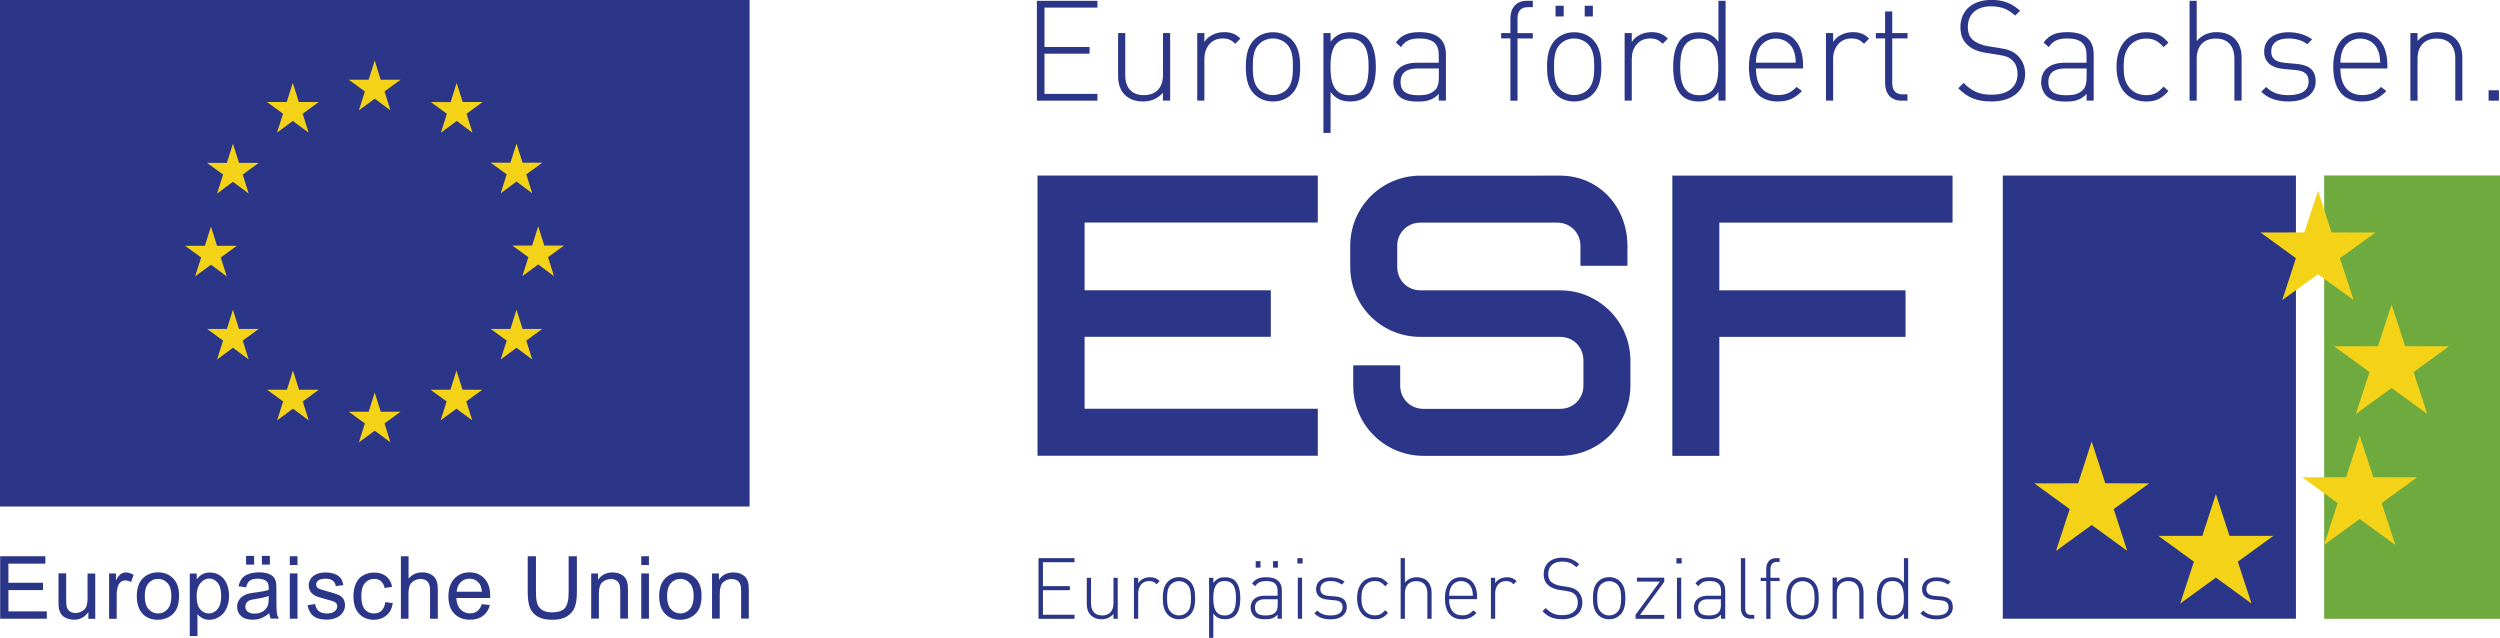
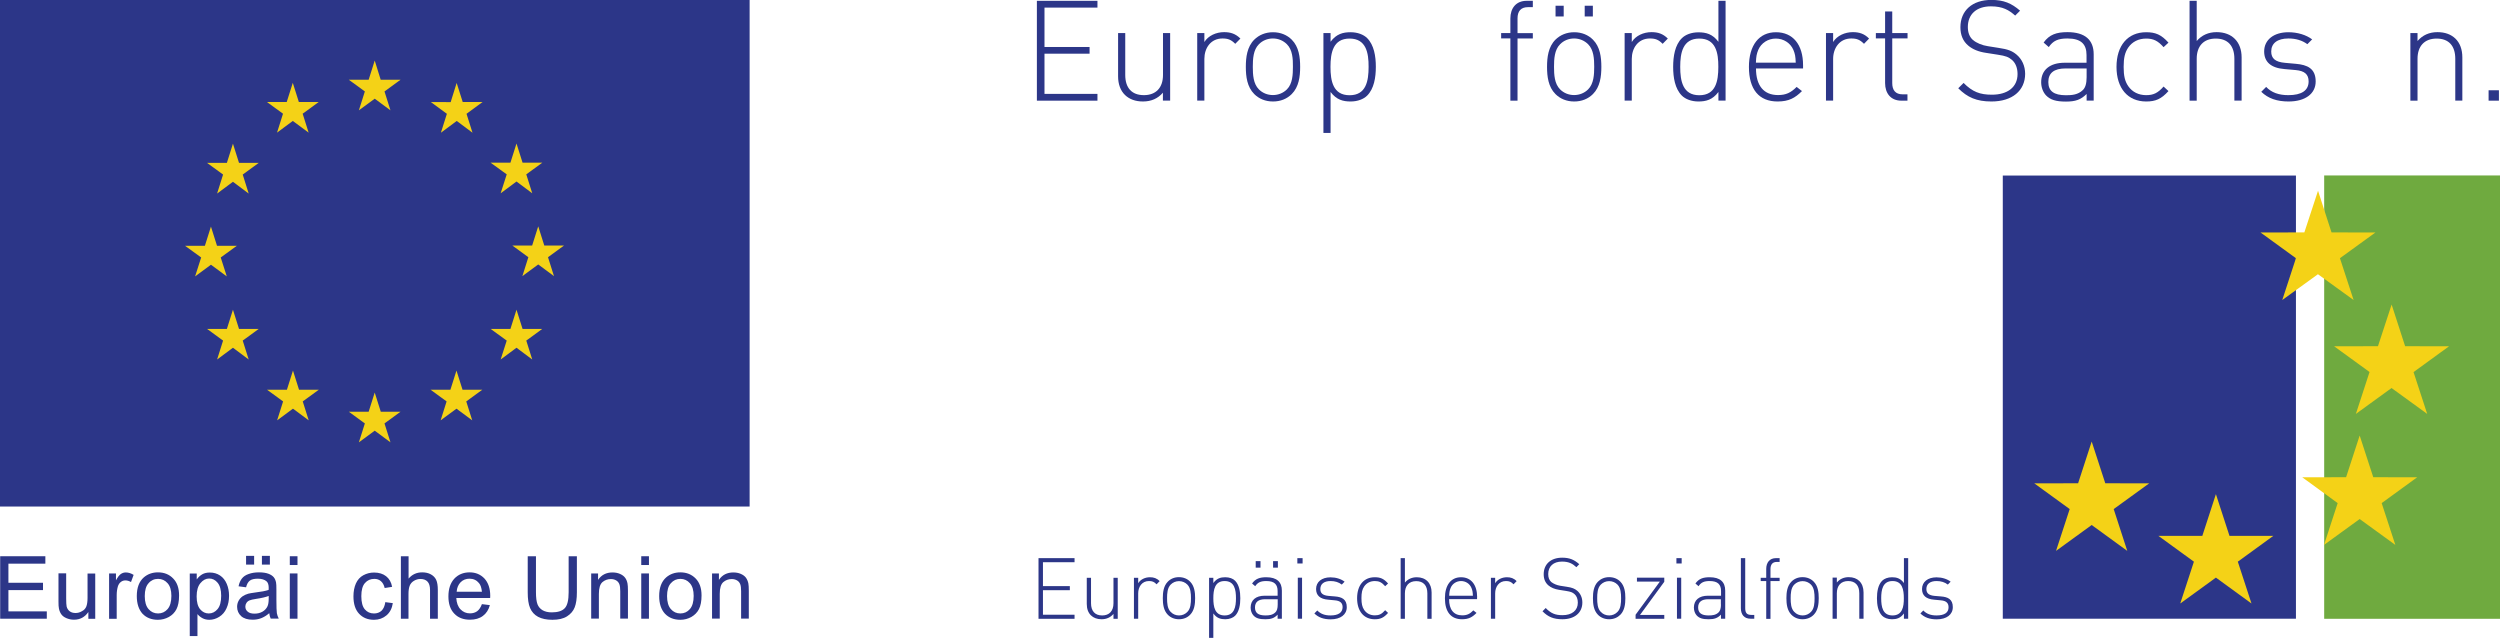
<svg xmlns="http://www.w3.org/2000/svg" version="1.1" baseProfile="tiny" id="Ebene_1" x="0px" y="0px" viewBox="0 0 276.14 70.46" overflow="visible" xml:space="preserve">
  <g>
    <rect fill="#2C3688" width="82.8" height="55.95" />
    <polyline fill="#F4D217" points="39.64,12.19 41.39,10.9 43.13,12.19 42.47,10.1 44.24,8.81 42.05,8.81 41.39,6.69 40.72,8.81    38.53,8.81 40.3,10.1 39.64,12.19  " />
    <polyline fill="#F4D217" points="30.6,14.65 32.34,13.36 34.09,14.65 33.43,12.56 35.2,11.27 33.01,11.27 32.34,9.15 31.67,11.27    29.49,11.27 31.26,12.56 30.6,14.65  " />
    <polyline fill="#F4D217" points="25.73,15.87 25.06,17.99 22.87,17.99 24.64,19.28 23.98,21.38 25.73,20.08 27.47,21.38    26.81,19.28 28.58,17.99 26.4,17.99 25.73,15.87  " />
    <polyline fill="#F4D217" points="23.3,29.24 25.05,30.53 24.38,28.44 26.16,27.15 23.97,27.15 23.3,25.03 22.63,27.15 20.44,27.15    22.22,28.44 21.55,30.53 23.3,29.24  " />
    <polyline fill="#F4D217" points="26.4,36.33 25.73,34.21 25.06,36.33 22.87,36.33 24.64,37.62 23.98,39.71 25.73,38.41    27.47,39.71 26.81,37.62 28.58,36.33 26.4,36.33  " />
    <polyline fill="#F4D217" points="33.03,43.05 32.36,40.93 31.69,43.05 29.5,43.05 31.27,44.34 30.61,46.43 32.36,45.14 34.1,46.43    33.44,44.34 35.21,43.05 33.03,43.05  " />
    <polyline fill="#F4D217" points="42.06,45.48 41.39,43.36 40.72,45.48 38.53,45.48 40.3,46.77 39.64,48.86 41.39,47.57    43.13,48.86 42.47,46.77 44.24,45.48 42.06,45.48  " />
    <polyline fill="#F4D217" points="51.09,43.05 50.42,40.93 49.75,43.05 47.56,43.05 49.33,44.34 48.67,46.43 50.42,45.14    52.16,46.43 51.5,44.34 53.27,43.05 51.09,43.05  " />
    <polyline fill="#F4D217" points="57.72,36.33 57.05,34.21 56.38,36.33 54.19,36.33 55.97,37.62 55.3,39.71 57.05,38.41    58.79,39.71 58.13,37.62 59.9,36.33 57.72,36.33  " />
    <polyline fill="#F4D217" points="62.3,27.12 60.12,27.12 59.45,25 58.78,27.12 56.59,27.12 58.36,28.41 57.7,30.5 59.45,29.21    61.19,30.5 60.53,28.41 62.3,27.12  " />
    <polyline fill="#F4D217" points="55.3,21.35 57.05,20.05 58.79,21.35 58.13,19.26 59.9,17.97 57.72,17.97 57.05,15.85 56.38,17.97    54.19,17.97 55.97,19.26 55.3,21.35  " />
    <polyline fill="#F4D217" points="50.44,9.16 49.78,11.28 47.59,11.27 49.36,12.57 48.7,14.66 50.45,13.36 52.19,14.66 51.53,12.57    53.3,11.27 51.11,11.27 50.44,9.16  " />
    <rect x="256.72" y="19.38" fill="#6FAA3F" width="19.42" height="48.97" />
    <rect x="221.22" y="19.39" fill="#2C3688" width="32.38" height="48.95" />
    <polyline fill="#F4D217" points="257.53,25.67 256.04,21.07 254.53,25.67 249.69,25.68 253.6,28.52 252.09,33.14 256.03,30.29    259.97,33.14 258.46,28.52 262.38,25.68 257.53,25.67  " />
    <polyline fill="#F4D217" points="265.66,38.24 264.17,33.64 262.66,38.24 257.82,38.25 261.73,41.09 260.22,45.72 264.16,42.86    268.1,45.72 266.59,41.1 270.51,38.25 265.66,38.24  " />
    <polyline fill="#F4D217" points="262.14,52.71 260.64,48.11 259.14,52.71 254.3,52.72 258.21,55.57 256.7,60.19 260.64,57.33    264.58,60.19 263.07,55.57 266.99,52.72 262.14,52.71  " />
    <polyline fill="#F4D217" points="246.26,59.19 244.76,54.58 243.26,59.19 238.41,59.19 242.33,62.04 240.82,66.66 244.76,63.8    248.69,66.66 247.18,62.04 251.1,59.19 246.26,59.19  " />
-     <path fill="#2C3688" d="M140.38,32.06H119.8v-7.48h25.76v-5.19h-30.96v30.95h30.96v-5.19H119.8v-7.95h20.57V32.06 M172.33,37.21   c1.45,0,2.57,1.12,2.57,2.62v2.76c0,1.45-1.12,2.57-2.57,2.57h-15.1c-1.45,0-2.57-1.12-2.57-2.57v-2.24h-5.19v2.24   c0,4.3,3.46,7.76,7.76,7.76h15.1c4.3,0,7.76-3.46,7.76-7.76v-2.76c0-4.26-3.46-7.76-7.76-7.76H156.9c-1.45,0-2.57-1.12-2.57-2.62   v-2.29c0-1.45,1.12-2.57,2.57-2.57H172c1.45,0,2.57,1.12,2.57,2.57v2.2h5.19v-2.2c0-4.3-3.13-7.76-7.44-7.76H156.9   c-4.3,0-7.76,3.46-7.76,7.76v2.29c0,4.35,3.46,7.76,7.76,7.76H172.33z M189.91,50.34V37.21h20.57v-5.14h-20.57v-7.48h25.76v-5.19   h-30.95v30.95H189.91" />
    <polyline fill="#2C3688" points="114.53,11.12 114.53,0.09 121.22,0.09 121.22,0.84 115.37,0.84 115.37,5.19 120.35,5.19    120.35,5.93 115.37,5.93 115.37,10.37 121.22,10.37 121.22,11.12 114.53,11.12  " />
    <path fill="#2C3688" d="M128.45,11.12v-0.88c-0.56,0.65-1.3,0.97-2.2,0.97c-0.84,0-1.5-0.25-1.98-0.71   c-0.5-0.48-0.77-1.19-0.77-2.07V3.65h0.79v4.63c0,1.44,0.73,2.23,2.06,2.23c1.33,0,2.11-0.82,2.11-2.23V3.65h0.79v7.46H128.45" />
    <path fill="#2C3688" d="M136.44,4.84c-0.45-0.45-0.79-0.59-1.41-0.59c-1.29,0-2,1.05-2,2.26v4.6h-0.79V3.65h0.79v0.99   c0.43-0.7,1.3-1.09,2.18-1.09c0.71,0,1.27,0.18,1.8,0.71L136.44,4.84" />
    <path fill="#2C3688" d="M142.15,4.89c-0.4-0.4-0.94-0.64-1.55-0.64c-0.6,0-1.15,0.23-1.55,0.64c-0.62,0.62-0.67,1.62-0.67,2.49   c0,0.87,0.05,1.87,0.67,2.49c0.4,0.4,0.94,0.63,1.55,0.63c0.6,0,1.15-0.23,1.55-0.63c0.62-0.62,0.66-1.63,0.66-2.49   C142.82,6.52,142.77,5.51,142.15,4.89 M142.68,10.39c-0.53,0.53-1.24,0.82-2.07,0.82c-0.84,0-1.55-0.3-2.07-0.82   c-0.79-0.79-0.93-1.93-0.93-3c0-1.07,0.14-2.22,0.93-3.01c0.53-0.52,1.24-0.82,2.07-0.82c0.83,0,1.55,0.3,2.07,0.82   c0.79,0.79,0.93,1.94,0.93,3.01C143.61,8.45,143.47,9.6,142.68,10.39" />
    <path fill="#2C3688" d="M149.07,4.26c-1.83,0-2.11,1.58-2.11,3.13c0,1.55,0.28,3.13,2.11,3.13c1.83,0,2.1-1.58,2.1-3.13   C151.18,5.84,150.9,4.26,149.07,4.26 M151.01,10.56c-0.39,0.39-1.05,0.65-1.83,0.65c-0.84,0-1.56-0.19-2.21-1.05v4.52h-0.79V3.65   h0.79v0.96c0.65-0.87,1.38-1.05,2.21-1.05c0.77,0,1.44,0.26,1.83,0.65c0.76,0.76,0.96,2,0.96,3.17   C151.97,8.56,151.77,9.8,151.01,10.56" />
-     <path fill="#2C3688" d="M158.92,7.56h-2.32c-1.29,0-1.9,0.51-1.9,1.5c0,0.99,0.6,1.46,1.95,1.46c0.68,0,1.33-0.06,1.86-0.57   c0.28-0.26,0.42-0.73,0.42-1.42V7.56 M158.92,11.12v-0.74c-0.64,0.63-1.22,0.84-2.28,0.84c-1.1,0-1.72-0.19-2.2-0.68   c-0.34-0.36-0.54-0.9-0.54-1.46c0-1.36,0.97-2.15,2.6-2.15h2.42V6.08c0-1.19-0.59-1.83-2.11-1.83c-1.05,0-1.6,0.26-2.06,0.95   l-0.57-0.5c0.64-0.88,1.43-1.15,2.63-1.15c1.97,0,2.9,0.88,2.9,2.45v5.11H158.92" />
    <path fill="#2C3688" d="M167.62,4.24v6.88h-0.79V4.24h-1.02V3.65h1.02V2.04c0-1.13,0.62-1.95,1.8-1.95h0.68v0.7h-0.54   c-0.79,0-1.15,0.46-1.15,1.24v1.63h1.69v0.59H167.62" />
    <path fill="#2C3688" d="M175.04,0.63h0.9v1.19h-0.9V0.63z M171.82,0.63h0.9v1.19h-0.9V0.63z M175.42,4.89   c-0.4-0.4-0.94-0.64-1.55-0.64c-0.6,0-1.15,0.23-1.55,0.64c-0.62,0.62-0.67,1.62-0.67,2.49c0,0.87,0.05,1.87,0.67,2.49   c0.4,0.4,0.94,0.63,1.55,0.63c0.6,0,1.15-0.23,1.55-0.63c0.62-0.62,0.67-1.63,0.67-2.49C176.09,6.52,176.04,5.51,175.42,4.89z    M175.95,10.39c-0.53,0.53-1.24,0.82-2.07,0.82c-0.84,0-1.55-0.3-2.07-0.82c-0.79-0.79-0.93-1.93-0.93-3   c0-1.07,0.14-2.22,0.93-3.01c0.53-0.52,1.24-0.82,2.07-0.82c0.84,0,1.55,0.3,2.07,0.82c0.79,0.79,0.93,1.94,0.93,3.01   C176.88,8.45,176.74,9.6,175.95,10.39" />
    <path fill="#2C3688" d="M183.65,4.84c-0.45-0.45-0.79-0.59-1.41-0.59c-1.29,0-2,1.05-2,2.26v4.6h-0.79V3.65h0.79v0.99   c0.43-0.7,1.3-1.09,2.18-1.09c0.71,0,1.27,0.18,1.8,0.71L183.65,4.84" />
    <path fill="#2C3688" d="M187.7,4.26c-1.83,0-2.11,1.58-2.11,3.13c0,1.55,0.28,3.13,2.11,3.13c1.83,0,2.1-1.58,2.1-3.13   C189.81,5.84,189.53,4.26,187.7,4.26 M189.81,11.12v-0.96c-0.65,0.87-1.38,1.05-2.21,1.05c-0.77,0-1.44-0.26-1.83-0.65   c-0.76-0.76-0.96-2-0.96-3.17c0-1.18,0.2-2.42,0.96-3.17c0.39-0.39,1.05-0.65,1.83-0.65c0.84,0,1.56,0.18,2.21,1.05V0.09h0.79   v11.02H189.81" />
    <path fill="#2C3688" d="M198.09,5.51c-0.33-0.77-1.09-1.25-1.94-1.25c-0.85,0-1.61,0.48-1.94,1.25c-0.18,0.46-0.23,0.7-0.26,1.41   h4.4C198.32,6.21,198.28,5.98,198.09,5.51 M193.96,7.56c0,1.89,0.85,2.94,2.43,2.94c0.88,0,1.42-0.26,2.06-0.9l0.59,0.46   c-0.76,0.76-1.45,1.15-2.69,1.15c-2.06,0-3.17-1.33-3.17-3.82c0-2.4,1.12-3.83,2.99-3.83c1.86,0,2.99,1.36,2.99,3.64v0.36H193.96" />
    <path fill="#2C3688" d="M205.89,4.84c-0.45-0.45-0.79-0.59-1.41-0.59c-1.28,0-2,1.05-2,2.26v4.6h-0.79V3.65h0.79v0.99   c0.43-0.7,1.3-1.09,2.18-1.09c0.71,0,1.27,0.18,1.79,0.71L205.89,4.84" />
    <path fill="#2C3688" d="M210.02,11.12c-1.18,0-1.8-0.82-1.8-1.95V4.24h-1.02V3.65h1.02V1.27h0.79v2.38h1.69v0.59h-1.69v4.94   c0,0.77,0.35,1.24,1.14,1.24h0.54v0.7H210.02" />
    <path fill="#2C3688" d="M219.97,11.21c-1.64,0-2.66-0.45-3.67-1.46l0.59-0.59c0.99,0.99,1.8,1.3,3.13,1.3   c1.73,0,2.83-0.84,2.83-2.28c0-0.65-0.2-1.19-0.6-1.55c-0.4-0.34-0.69-0.45-1.59-0.59l-1.28-0.2c-0.84-0.12-1.5-0.4-1.97-0.8   c-0.59-0.49-0.87-1.18-0.87-2.03c0-1.84,1.31-3.02,3.42-3.02c1.36,0,2.23,0.37,3.17,1.19l-0.54,0.54c-0.68-0.6-1.36-1.02-2.68-1.02   c-1.6,0-2.55,0.88-2.55,2.28c0,0.63,0.19,1.11,0.57,1.44c0.39,0.33,1.02,0.59,1.64,0.68l1.19,0.19c1.04,0.15,1.5,0.34,1.97,0.73   c0.6,0.5,0.96,1.25,0.96,2.14C223.68,10.02,222.26,11.21,219.97,11.21" />
    <path fill="#2C3688" d="M230.48,7.56h-2.32c-1.29,0-1.91,0.51-1.91,1.5c0,0.99,0.6,1.46,1.95,1.46c0.68,0,1.33-0.06,1.86-0.57   c0.28-0.26,0.42-0.73,0.42-1.42V7.56 M230.48,11.12v-0.74c-0.64,0.63-1.22,0.84-2.28,0.84c-1.1,0-1.72-0.19-2.2-0.68   c-0.34-0.36-0.54-0.9-0.54-1.46c0-1.36,0.97-2.15,2.6-2.15h2.41V6.08c0-1.19-0.59-1.83-2.11-1.83c-1.05,0-1.59,0.26-2.06,0.95   l-0.57-0.5c0.63-0.88,1.42-1.15,2.63-1.15c1.97,0,2.9,0.88,2.9,2.45v5.11H230.48" />
    <path fill="#2C3688" d="M237.06,11.21c-2.03,0-3.28-1.46-3.28-3.82c0-2.37,1.25-3.83,3.28-3.83c1.02,0,1.66,0.26,2.46,1.15   l-0.54,0.5c-0.63-0.71-1.13-0.95-1.92-0.95c-0.83,0-1.53,0.34-1.98,0.99c-0.37,0.54-0.51,1.13-0.51,2.14c0,1,0.14,1.59,0.51,2.13   c0.45,0.65,1.15,0.99,1.98,0.99c0.79,0,1.29-0.23,1.92-0.95l0.54,0.5C238.72,10.95,238.08,11.21,237.06,11.21" />
    <path fill="#2C3688" d="M246.8,11.12V6.49c0-1.44-0.73-2.23-2.06-2.23c-1.33,0-2.1,0.82-2.1,2.23v4.63h-0.79V0.09h0.79v4.44   c0.56-0.65,1.3-0.98,2.2-0.98c1.7,0,2.76,1.07,2.76,2.79v4.77H246.8" />
    <path fill="#2C3688" d="M252.79,11.21c-1.3,0-2.26-0.34-3.02-1.07l0.54-0.54c0.59,0.62,1.38,0.91,2.45,0.91   c1.46,0,2.24-0.51,2.24-1.52c0-0.78-0.45-1.16-1.42-1.25l-1.24-0.11c-1.5-0.12-2.25-0.79-2.25-1.95c0-1.28,1.06-2.12,2.68-2.12   c1.02,0,1.97,0.3,2.62,0.79l-0.53,0.53c-0.57-0.42-1.27-0.63-2.09-0.63c-1.22,0-1.9,0.53-1.9,1.44c0,0.77,0.46,1.16,1.52,1.25   l1.21,0.11c1.24,0.11,2.18,0.5,2.18,1.95C255.78,10.36,254.62,11.21,252.79,11.21" />
-     <path fill="#2C3688" d="M262.64,5.51c-0.32-0.77-1.08-1.25-1.94-1.25c-0.85,0-1.61,0.48-1.93,1.25c-0.18,0.46-0.23,0.7-0.26,1.41   h4.4C262.87,6.21,262.83,5.98,262.64,5.51 M258.51,7.56c0,1.89,0.85,2.94,2.43,2.94c0.88,0,1.43-0.26,2.06-0.9l0.59,0.46   c-0.76,0.76-1.46,1.15-2.7,1.15c-2.06,0-3.17-1.33-3.17-3.82c0-2.4,1.11-3.83,2.99-3.83c1.86,0,2.99,1.36,2.99,3.64v0.36H258.51" />
    <path fill="#2C3688" d="M271.2,11.12V6.49c0-1.44-0.73-2.23-2.06-2.23c-1.33,0-2.11,0.82-2.11,2.23v4.63h-0.79V3.65h0.79v0.88   c0.56-0.65,1.3-0.98,2.2-0.98c0.84,0,1.5,0.25,1.98,0.71c0.5,0.48,0.77,1.19,0.77,2.08v4.77H271.2" />
    <rect x="274.88" y="9.97" fill="#2C3688" width="1.14" height="1.15" />
    <polyline fill="#2C3688" points="0.02,68.34 0.02,61.44 5.01,61.44 5.01,62.26 0.93,62.26 0.93,64.37 4.75,64.37 4.75,65.18    0.93,65.18 0.93,67.53 5.17,67.53 5.17,68.34 0.02,68.34  " />
    <path fill="#2C3688" d="M9.76,68.34v-0.74c-0.39,0.57-0.92,0.85-1.59,0.85c-0.3,0-0.57-0.06-0.83-0.17   c-0.26-0.11-0.44-0.25-0.57-0.43c-0.12-0.17-0.21-0.38-0.26-0.63c-0.04-0.17-0.05-0.43-0.05-0.79v-3.1h0.85v2.77   c0,0.44,0.02,0.74,0.05,0.89c0.05,0.22,0.17,0.4,0.34,0.53c0.17,0.13,0.39,0.19,0.64,0.19c0.25,0,0.49-0.06,0.71-0.2   C9.28,67.4,9.44,67.22,9.53,67c0.09-0.22,0.14-0.55,0.14-0.97v-2.68h0.85v5H9.76" />
    <path fill="#2C3688" d="M12.05,68.34v-5h0.76v0.76c0.19-0.35,0.37-0.59,0.54-0.7c0.16-0.11,0.35-0.17,0.54-0.17   c0.29,0,0.58,0.09,0.87,0.27l-0.29,0.79c-0.21-0.12-0.41-0.18-0.62-0.18c-0.18,0-0.35,0.05-0.5,0.17   c-0.15,0.11-0.25,0.27-0.32,0.46c-0.09,0.3-0.14,0.63-0.14,0.99v2.62H12.05" />
    <path fill="#2C3688" d="M15.11,65.84c0-0.93,0.26-1.61,0.77-2.06c0.43-0.37,0.95-0.56,1.57-0.56c0.69,0,1.25,0.23,1.68,0.68   c0.44,0.45,0.65,1.07,0.65,1.87c0,0.64-0.1,1.15-0.29,1.52c-0.19,0.37-0.47,0.65-0.84,0.86c-0.37,0.2-0.77,0.31-1.21,0.31   c-0.7,0-1.27-0.22-1.7-0.67C15.33,67.33,15.11,66.69,15.11,65.84 M15.99,65.84c0,0.64,0.14,1.12,0.42,1.44   c0.28,0.32,0.63,0.48,1.05,0.48c0.42,0,0.77-0.16,1.05-0.48c0.28-0.32,0.42-0.81,0.42-1.46c0-0.62-0.14-1.09-0.42-1.4   c-0.28-0.32-0.63-0.48-1.05-0.48c-0.42,0-0.78,0.16-1.05,0.48C16.13,64.72,15.99,65.2,15.99,65.84z" />
    <path fill="#2C3688" d="M20.96,70.26v-6.91h0.77v0.65c0.18-0.25,0.39-0.44,0.62-0.57c0.23-0.13,0.51-0.19,0.83-0.19   c0.43,0,0.8,0.11,1.13,0.33c0.33,0.22,0.57,0.53,0.74,0.93c0.17,0.4,0.25,0.84,0.25,1.31c0,0.51-0.09,0.97-0.28,1.38   c-0.18,0.41-0.45,0.72-0.8,0.94c-0.35,0.22-0.72,0.33-1.1,0.33c-0.28,0-0.54-0.06-0.76-0.18c-0.22-0.12-0.41-0.27-0.55-0.45v2.43   H20.96 M21.72,65.87c0,0.64,0.13,1.12,0.39,1.43c0.26,0.31,0.58,0.46,0.95,0.46c0.38,0,0.7-0.16,0.97-0.48   c0.27-0.32,0.4-0.81,0.4-1.48c0-0.64-0.13-1.11-0.39-1.43c-0.26-0.32-0.58-0.47-0.94-0.47c-0.36,0-0.68,0.17-0.96,0.51   C21.86,64.74,21.72,65.23,21.72,65.87z" />
    <path fill="#2C3688" d="M29.74,67.73c-0.31,0.27-0.62,0.45-0.91,0.56c-0.29,0.11-0.6,0.16-0.93,0.16c-0.55,0-0.97-0.13-1.27-0.4   c-0.29-0.27-0.44-0.61-0.44-1.03c0-0.25,0.06-0.47,0.17-0.67c0.11-0.2,0.26-0.36,0.44-0.49c0.18-0.12,0.38-0.21,0.61-0.28   c0.17-0.04,0.42-0.09,0.75-0.13c0.68-0.08,1.19-0.18,1.51-0.29c0-0.12,0.01-0.19,0.01-0.22c0-0.35-0.08-0.59-0.24-0.73   c-0.22-0.19-0.54-0.29-0.96-0.29c-0.4,0-0.69,0.07-0.88,0.21c-0.19,0.14-0.33,0.38-0.42,0.74l-0.83-0.11   c0.07-0.36,0.2-0.64,0.37-0.86c0.17-0.22,0.42-0.39,0.75-0.5c0.33-0.12,0.7-0.18,1.13-0.18c0.43,0,0.77,0.05,1.04,0.15   c0.27,0.1,0.46,0.23,0.59,0.38c0.13,0.15,0.21,0.35,0.26,0.58c0.03,0.14,0.04,0.41,0.04,0.78v1.13c0,0.79,0.02,1.29,0.05,1.49   c0.04,0.21,0.11,0.41,0.21,0.6h-0.89C29.82,68.17,29.77,67.96,29.74,67.73 M29.67,65.83c-0.31,0.12-0.77,0.23-1.38,0.32   c-0.35,0.05-0.59,0.11-0.74,0.17c-0.14,0.06-0.26,0.16-0.33,0.28c-0.08,0.12-0.12,0.25-0.12,0.4c0,0.23,0.08,0.41,0.26,0.56   c0.17,0.15,0.42,0.22,0.75,0.22c0.33,0,0.62-0.07,0.87-0.21c0.25-0.14,0.44-0.34,0.56-0.59c0.09-0.19,0.14-0.47,0.14-0.85V65.83z    M27.18,61.4h0.89v0.96h-0.89V61.4z M28.93,61.4h0.88v0.96h-0.88V61.4z" />
    <path fill="#2C3688" d="M32.01,61.44h0.85v0.97h-0.85V61.44z M32.01,63.34h0.85v5h-0.85V63.34z" />
-     <path fill="#2C3688" d="M33.97,66.85l0.84-0.13c0.05,0.34,0.18,0.59,0.39,0.77c0.21,0.18,0.52,0.27,0.9,0.27   c0.39,0,0.68-0.08,0.87-0.24c0.19-0.16,0.28-0.34,0.28-0.56c0-0.19-0.08-0.34-0.25-0.45c-0.12-0.08-0.4-0.17-0.87-0.29   c-0.62-0.16-1.05-0.29-1.29-0.41c-0.24-0.11-0.42-0.27-0.55-0.47c-0.12-0.2-0.19-0.43-0.19-0.67c0-0.22,0.05-0.43,0.15-0.62   c0.1-0.19,0.24-0.35,0.42-0.47c0.13-0.1,0.31-0.18,0.54-0.25c0.23-0.07,0.47-0.1,0.73-0.1c0.39,0,0.74,0.06,1.03,0.17   c0.3,0.11,0.52,0.27,0.66,0.46c0.14,0.19,0.24,0.45,0.29,0.77l-0.83,0.11c-0.04-0.26-0.15-0.46-0.33-0.6   c-0.18-0.14-0.44-0.22-0.76-0.22c-0.39,0-0.67,0.06-0.83,0.19c-0.17,0.13-0.25,0.28-0.25,0.45c0,0.11,0.03,0.21,0.1,0.3   c0.07,0.09,0.18,0.17,0.33,0.22c0.09,0.03,0.33,0.1,0.75,0.22c0.6,0.16,1.02,0.29,1.25,0.39c0.24,0.1,0.42,0.25,0.56,0.44   c0.13,0.2,0.2,0.44,0.2,0.72c0,0.28-0.08,0.55-0.25,0.8c-0.16,0.25-0.4,0.44-0.71,0.58c-0.31,0.14-0.66,0.21-1.06,0.21   c-0.65,0-1.14-0.13-1.48-0.4C34.28,67.78,34.07,67.38,33.97,66.85" />
    <path fill="#2C3688" d="M42.56,66.51l0.83,0.11c-0.09,0.58-0.32,1.03-0.7,1.35c-0.38,0.32-0.84,0.49-1.38,0.49   c-0.68,0-1.23-0.22-1.65-0.67c-0.42-0.45-0.62-1.09-0.62-1.92c0-0.54,0.09-1.01,0.27-1.42c0.18-0.4,0.45-0.71,0.82-0.91   c0.37-0.2,0.76-0.3,1.19-0.3c0.54,0,0.99,0.14,1.33,0.41c0.35,0.28,0.57,0.66,0.66,1.17l-0.82,0.13c-0.08-0.34-0.22-0.59-0.42-0.76   c-0.2-0.17-0.44-0.25-0.72-0.25c-0.43,0-0.77,0.15-1.04,0.46c-0.27,0.3-0.4,0.79-0.4,1.45c0,0.67,0.13,1.16,0.39,1.46   c0.26,0.3,0.59,0.45,1.01,0.45c0.33,0,0.61-0.1,0.83-0.3C42.36,67.25,42.5,66.93,42.56,66.51" />
    <path fill="#2C3688" d="M44.28,68.34v-6.9h0.85v2.47c0.39-0.46,0.89-0.69,1.5-0.69c0.37,0,0.69,0.07,0.96,0.22   c0.27,0.15,0.47,0.35,0.59,0.61c0.12,0.26,0.18,0.63,0.18,1.12v3.17H47.5v-3.17c0-0.42-0.09-0.73-0.28-0.93   c-0.18-0.19-0.44-0.29-0.78-0.29c-0.25,0-0.49,0.07-0.71,0.2c-0.22,0.13-0.38,0.31-0.47,0.53c-0.09,0.22-0.14,0.53-0.14,0.92v2.74   H44.28" />
    <path fill="#2C3688" d="M53.23,66.73l0.88,0.11c-0.14,0.51-0.39,0.91-0.77,1.19c-0.37,0.28-0.85,0.42-1.43,0.42   c-0.73,0-1.31-0.22-1.74-0.68c-0.43-0.45-0.64-1.08-0.64-1.89c0-0.84,0.22-1.49,0.65-1.96c0.43-0.46,1-0.7,1.69-0.7   c0.67,0,1.21,0.23,1.64,0.68c0.42,0.46,0.64,1.1,0.64,1.92c0,0.05,0,0.12-0.01,0.23H50.4c0.03,0.55,0.19,0.97,0.47,1.26   c0.28,0.29,0.63,0.44,1.04,0.44c0.31,0,0.58-0.08,0.8-0.24C52.92,67.35,53.1,67.09,53.23,66.73 M50.44,65.36h2.79   c-0.04-0.42-0.14-0.74-0.32-0.95c-0.27-0.33-0.62-0.49-1.05-0.49c-0.39,0-0.72,0.13-0.98,0.39C50.62,64.58,50.47,64.93,50.44,65.36   z" />
    <path fill="#2C3688" d="M62.81,61.44h0.91v3.99c0,0.69-0.08,1.24-0.24,1.65c-0.16,0.41-0.44,0.74-0.85,1   c-0.41,0.26-0.95,0.38-1.61,0.38c-0.65,0-1.18-0.11-1.59-0.33c-0.41-0.22-0.7-0.55-0.88-0.97c-0.18-0.42-0.26-1-0.26-1.73v-3.99   h0.91v3.98c0,0.6,0.06,1.04,0.17,1.33c0.11,0.28,0.3,0.5,0.57,0.66c0.27,0.15,0.6,0.23,1,0.23c0.67,0,1.15-0.15,1.44-0.46   c0.29-0.3,0.43-0.89,0.43-1.76V61.44" />
    <path fill="#2C3688" d="M65.3,68.34v-5h0.76v0.71c0.37-0.55,0.9-0.82,1.59-0.82c0.3,0,0.58,0.05,0.83,0.16   c0.25,0.11,0.44,0.25,0.57,0.43c0.13,0.17,0.21,0.38,0.26,0.62c0.03,0.16,0.05,0.43,0.05,0.82v3.07h-0.85V65.3   c0-0.35-0.03-0.6-0.1-0.78c-0.07-0.17-0.18-0.31-0.35-0.41c-0.17-0.1-0.36-0.15-0.59-0.15c-0.36,0-0.67,0.12-0.93,0.34   c-0.26,0.23-0.39,0.66-0.39,1.3v2.73H65.3" />
    <path fill="#2C3688" d="M70.83,61.44h0.85v0.97h-0.85V61.44z M70.83,63.34h0.85v5h-0.85V63.34z" />
    <path fill="#2C3688" d="M72.81,65.84c0-0.93,0.26-1.61,0.77-2.06c0.43-0.37,0.95-0.56,1.57-0.56c0.69,0,1.25,0.23,1.69,0.68   c0.44,0.45,0.65,1.07,0.65,1.87c0,0.64-0.1,1.15-0.29,1.52c-0.19,0.37-0.48,0.65-0.84,0.86c-0.37,0.2-0.77,0.31-1.21,0.31   c-0.7,0-1.27-0.22-1.7-0.67C73.03,67.33,72.81,66.69,72.81,65.84 M73.68,65.84c0,0.64,0.14,1.12,0.42,1.44   c0.28,0.32,0.63,0.48,1.05,0.48c0.42,0,0.77-0.16,1.05-0.48c0.28-0.32,0.42-0.81,0.42-1.46c0-0.62-0.14-1.09-0.42-1.4   c-0.28-0.32-0.63-0.48-1.05-0.48c-0.42,0-0.77,0.16-1.05,0.48C73.82,64.72,73.68,65.2,73.68,65.84z" />
    <path fill="#2C3688" d="M78.65,68.34v-5h0.76v0.71c0.37-0.55,0.9-0.82,1.59-0.82c0.3,0,0.58,0.05,0.83,0.16   c0.25,0.11,0.44,0.25,0.57,0.43c0.12,0.17,0.21,0.38,0.26,0.62c0.03,0.16,0.05,0.43,0.05,0.82v3.07h-0.85V65.3   c0-0.35-0.03-0.6-0.1-0.78c-0.07-0.17-0.18-0.31-0.35-0.41c-0.17-0.1-0.37-0.15-0.59-0.15c-0.36,0-0.67,0.12-0.93,0.34   c-0.26,0.23-0.39,0.66-0.39,1.3v2.73H78.65" />
  </g>
  <g>
    <path fill="none" d="M187.58,67.1c0,0.6,0.36,0.88,1.16,0.88c0.4,0,0.79-0.04,1.11-0.35c0.16-0.16,0.25-0.44,0.25-0.86v-0.59h-1.38   C187.95,66.18,187.58,66.49,187.58,67.1z" />
    <path fill="none" d="M178.66,67.59c0.37-0.38,0.4-0.99,0.4-1.51c0-0.52-0.03-1.14-0.4-1.51c-0.24-0.24-0.56-0.38-0.92-0.38   c-0.36,0-0.68,0.14-0.92,0.38c-0.37,0.38-0.4,0.99-0.4,1.51c0,0.53,0.03,1.14,0.4,1.51c0.24,0.25,0.56,0.39,0.92,0.39   C178.1,67.98,178.42,67.84,178.66,67.59z" />
    <path fill="none" d="M131.15,67.59c0.37-0.38,0.4-0.99,0.4-1.51c0-0.52-0.03-1.14-0.4-1.51c-0.24-0.24-0.56-0.38-0.92-0.38   c-0.36,0-0.68,0.14-0.92,0.38c-0.37,0.38-0.4,0.99-0.4,1.51c0,0.53,0.03,1.14,0.4,1.51c0.24,0.25,0.56,0.39,0.92,0.39   C130.59,67.98,130.91,67.84,131.15,67.59z" />
    <path fill="none" d="M138.61,67.1c0,0.6,0.36,0.88,1.16,0.88c0.41,0,0.79-0.04,1.1-0.35c0.17-0.16,0.25-0.44,0.25-0.86v-0.59h-1.38   C138.98,66.18,138.61,66.49,138.61,67.1z" />
    <path fill="none" d="M161.38,64.18c-0.5,0-0.96,0.29-1.15,0.76c-0.11,0.28-0.14,0.42-0.16,0.86h2.62   c-0.02-0.43-0.05-0.57-0.16-0.86C162.34,64.47,161.89,64.18,161.38,64.18z" />
    <path fill="none" d="M135.27,67.98c1.09,0,1.25-0.96,1.25-1.9c0-0.94-0.17-1.9-1.25-1.9c-1.09,0-1.25,0.96-1.25,1.9   C134.02,67.02,134.18,67.98,135.27,67.98z" />
    <path fill="none" d="M200.03,67.59c0.37-0.38,0.4-0.99,0.4-1.51c0-0.52-0.03-1.14-0.4-1.51c-0.24-0.24-0.56-0.38-0.92-0.38   c-0.36,0-0.68,0.14-0.92,0.38c-0.37,0.38-0.4,0.99-0.4,1.51c0,0.53,0.03,1.14,0.4,1.51c0.24,0.25,0.56,0.39,0.92,0.39   C199.47,67.98,199.79,67.84,200.03,67.59z" />
    <path fill="none" d="M209.04,64.18c-1.09,0-1.25,0.96-1.25,1.9c0,0.94,0.17,1.9,1.25,1.9c1.09,0,1.25-0.96,1.25-1.9   C210.3,65.14,210.13,64.18,209.04,64.18z" />
    <polygon fill="#F4D217" points="232.54,53.38 231.04,48.77 229.54,53.38 224.7,53.39 228.61,56.23 227.1,60.85 231.04,57.99    234.97,60.85 233.47,56.23 237.39,53.39  " />
    <rect x="185.23" y="63.81" fill="#2C3688" width="0.47" height="4.53" />
    <rect x="185.17" y="61.65" fill="#2C3688" width="0.58" height="0.59" />
    <path fill="#2C3688" d="M172.59,67.95c-0.79,0-1.27-0.19-1.86-0.79l-0.35,0.36c0.6,0.61,1.21,0.88,2.19,0.88   c1.36,0,2.21-0.72,2.21-1.85c0-0.54-0.21-0.99-0.57-1.3c-0.28-0.23-0.55-0.35-1.17-0.44l-0.71-0.11c-0.37-0.06-0.74-0.22-0.98-0.41   c-0.23-0.2-0.34-0.49-0.34-0.88c0-0.85,0.57-1.38,1.52-1.38c0.78,0,1.19,0.25,1.59,0.62l0.32-0.33c-0.56-0.5-1.08-0.72-1.89-0.72   c-1.25,0-2.04,0.71-2.04,1.83c0,0.52,0.17,0.93,0.52,1.23c0.28,0.24,0.67,0.41,1.17,0.49l0.77,0.12c0.54,0.09,0.71,0.15,0.95,0.36   c0.24,0.21,0.36,0.54,0.36,0.94C174.28,67.44,173.62,67.95,172.59,67.95z" />
    <path fill="#2C3688" d="M188.65,65.8c-0.97,0-1.55,0.48-1.55,1.31c0,0.34,0.12,0.67,0.32,0.88c0.29,0.3,0.65,0.41,1.31,0.41   c0.63,0,0.98-0.12,1.36-0.51v0.45h0.47v-3.1c0-0.95-0.55-1.48-1.72-1.48c-0.72,0-1.19,0.16-1.57,0.69l0.34,0.3   c0.28-0.41,0.6-0.57,1.23-0.57c0.9,0,1.26,0.38,1.26,1.11v0.51H188.65z M190.09,66.77c0,0.42-0.09,0.7-0.25,0.86   c-0.31,0.31-0.7,0.35-1.11,0.35c-0.8,0-1.16-0.28-1.16-0.88c0-0.6,0.37-0.91,1.13-0.91h1.38V66.77z" />
    <path fill="#2C3688" d="M178.98,67.9c0.47-0.48,0.55-1.18,0.55-1.83c0-0.65-0.08-1.34-0.55-1.82c-0.31-0.32-0.74-0.5-1.24-0.5   c-0.5,0-0.92,0.18-1.24,0.5c-0.47,0.48-0.55,1.18-0.55,1.82c0,0.65,0.08,1.35,0.55,1.83c0.31,0.32,0.74,0.5,1.24,0.5   C178.24,68.4,178.66,68.22,178.98,67.9z M176.42,66.08c0-0.52,0.03-1.14,0.4-1.51c0.24-0.24,0.56-0.38,0.92-0.38   c0.36,0,0.68,0.14,0.92,0.38c0.37,0.38,0.4,0.99,0.4,1.51c0,0.53-0.03,1.14-0.4,1.51c-0.24,0.25-0.56,0.39-0.92,0.39   c-0.36,0-0.68-0.14-0.92-0.39C176.45,67.22,176.42,66.61,176.42,66.08z" />
    <polygon fill="#2C3688" points="180.66,68.35 183.83,68.35 183.83,67.92 181.15,67.92 183.83,64.26 183.83,63.81 180.81,63.81    180.81,64.24 183.34,64.24 180.66,67.9  " />
    <path fill="#2C3688" d="M213.9,67.98c-0.64,0-1.11-0.18-1.46-0.55l-0.32,0.33c0.45,0.44,1.02,0.65,1.8,0.65   c1.09,0,1.78-0.52,1.78-1.35c0-0.88-0.56-1.12-1.3-1.18l-0.72-0.06c-0.62-0.06-0.9-0.29-0.9-0.76c0-0.55,0.4-0.88,1.13-0.88   c0.49,0,0.9,0.13,1.24,0.39l0.31-0.32c-0.39-0.3-0.95-0.48-1.56-0.48c-0.97,0-1.6,0.51-1.6,1.29c0,0.71,0.44,1.11,1.34,1.18   l0.74,0.07c0.58,0.05,0.85,0.29,0.85,0.76C215.24,67.67,214.77,67.98,213.9,67.98z" />
    <path fill="#2C3688" d="M202.42,63.81v4.53h0.47v-2.81c0-0.85,0.46-1.35,1.25-1.35c0.79,0,1.23,0.48,1.23,1.35v2.81h0.47v-2.9   c0-0.54-0.17-0.97-0.46-1.26c-0.29-0.28-0.68-0.43-1.18-0.43c-0.53,0-0.98,0.2-1.31,0.59v-0.54H202.42z" />
    <path fill="#2C3688" d="M192.29,61.65v5.52c0,0.7,0.35,1.17,1.07,1.17h0.41v-0.42h-0.32c-0.53,0-0.68-0.25-0.68-0.76v-5.51H192.29z   " />
    <path fill="#2C3688" d="M164.68,63.81v4.53h0.47v-2.79c0-0.74,0.42-1.37,1.19-1.37c0.37,0,0.57,0.08,0.84,0.36l0.34-0.35   c-0.31-0.32-0.65-0.43-1.07-0.43c-0.52,0-1.04,0.23-1.3,0.66v-0.6H164.68z" />
    <path fill="#2C3688" d="M210.77,68.35v-6.7h-0.47v2.75c-0.39-0.53-0.82-0.64-1.32-0.64c-0.46,0-0.86,0.16-1.09,0.39   c-0.45,0.46-0.57,1.21-0.57,1.93c0,0.71,0.12,1.47,0.57,1.93c0.23,0.23,0.62,0.39,1.09,0.39c0.5,0,0.93-0.11,1.32-0.64v0.58H210.77   z M209.04,67.98c-1.09,0-1.25-0.96-1.25-1.9c0-0.94,0.17-1.9,1.25-1.9c1.09,0,1.25,0.96,1.25,1.9   C210.3,67.02,210.13,67.98,209.04,67.98z" />
    <path fill="#2C3688" d="M200.34,67.9c0.47-0.48,0.55-1.18,0.55-1.83c0-0.65-0.08-1.34-0.55-1.82c-0.31-0.32-0.74-0.5-1.24-0.5   c-0.5,0-0.92,0.18-1.23,0.5c-0.47,0.48-0.55,1.18-0.55,1.82c0,0.65,0.08,1.35,0.55,1.83c0.31,0.32,0.74,0.5,1.23,0.5   C199.6,68.4,200.03,68.22,200.34,67.9z M197.79,66.08c0-0.52,0.03-1.14,0.4-1.51c0.24-0.24,0.56-0.38,0.92-0.38   c0.36,0,0.68,0.14,0.92,0.38c0.37,0.38,0.4,0.99,0.4,1.51c0,0.53-0.03,1.14-0.4,1.51c-0.24,0.25-0.56,0.39-0.92,0.39   c-0.36,0-0.68-0.14-0.92-0.39C197.82,67.22,197.79,66.61,197.79,66.08z" />
    <path fill="#2C3688" d="M196.25,62.07h0.32v-0.42h-0.41c-0.7,0-1.07,0.5-1.07,1.19v0.98h-0.61v0.36h0.61v4.18h0.47v-4.18h1.01   v-0.36h-1.01v-0.99C195.57,62.36,195.78,62.07,196.25,62.07z" />
    <rect x="140.62" y="61.98" fill="#2C3688" width="0.53" height="0.72" />
    <path fill="#2C3688" d="M139.69,65.8c-0.97,0-1.55,0.48-1.55,1.31c0,0.34,0.12,0.67,0.32,0.88c0.28,0.3,0.65,0.41,1.31,0.41   c0.63,0,0.98-0.12,1.35-0.51v0.45h0.47v-3.1c0-0.95-0.55-1.48-1.72-1.48c-0.72,0-1.19,0.16-1.57,0.69l0.34,0.3   c0.28-0.41,0.6-0.57,1.23-0.57c0.9,0,1.25,0.38,1.25,1.11v0.51H139.69z M141.13,66.77c0,0.42-0.08,0.7-0.25,0.86   c-0.31,0.31-0.7,0.35-1.1,0.35c-0.8,0-1.16-0.28-1.16-0.88c0-0.6,0.37-0.91,1.13-0.91h1.38V66.77z" />
    <path fill="#2C3688" d="M125.25,63.81v4.53h0.47v-2.79c0-0.74,0.42-1.37,1.19-1.37c0.37,0,0.57,0.08,0.84,0.36l0.34-0.35   c-0.31-0.32-0.65-0.43-1.07-0.43c-0.52,0-1.04,0.23-1.3,0.66v-0.6H125.25z" />
    <path fill="#2C3688" d="M133.55,63.81v6.65h0.47v-2.7c0.38,0.53,0.82,0.64,1.32,0.64c0.46,0,0.86-0.16,1.09-0.39   c0.45-0.46,0.57-1.21,0.57-1.93c0-0.71-0.12-1.47-0.57-1.93c-0.23-0.24-0.63-0.39-1.09-0.39c-0.5,0-0.93,0.11-1.32,0.64v-0.58   H133.55z M135.27,64.18c1.09,0,1.25,0.96,1.25,1.9c0,0.94-0.17,1.9-1.25,1.9c-1.09,0-1.25-0.96-1.25-1.9   C134.02,65.14,134.18,64.18,135.27,64.18z" />
    <path fill="#2C3688" d="M131.46,67.9c0.47-0.48,0.55-1.18,0.55-1.83c0-0.65-0.08-1.34-0.55-1.82c-0.31-0.32-0.74-0.5-1.24-0.5   c-0.5,0-0.92,0.18-1.23,0.5c-0.47,0.48-0.55,1.18-0.55,1.82c0,0.65,0.08,1.35,0.55,1.83c0.31,0.32,0.74,0.5,1.23,0.5   C130.73,68.4,131.15,68.22,131.46,67.9z M128.91,66.08c0-0.52,0.03-1.14,0.4-1.51c0.24-0.24,0.56-0.38,0.92-0.38   c0.36,0,0.68,0.14,0.92,0.38c0.37,0.38,0.4,0.99,0.4,1.51c0,0.53-0.03,1.14-0.4,1.51c-0.24,0.25-0.56,0.39-0.92,0.39   c-0.36,0-0.68-0.14-0.92-0.39C128.94,67.22,128.91,66.61,128.91,66.08z" />
    <path fill="#2C3688" d="M163.16,65.97c0-1.38-0.67-2.21-1.78-2.21c-1.11,0-1.78,0.86-1.78,2.32c0,1.51,0.67,2.32,1.89,2.32   c0.74,0,1.15-0.24,1.6-0.7l-0.35-0.28c-0.38,0.39-0.7,0.55-1.23,0.55c-0.94,0-1.45-0.64-1.45-1.79h3.09V65.97z M160.07,65.8   c0.02-0.43,0.05-0.57,0.16-0.86c0.19-0.47,0.65-0.76,1.15-0.76c0.51,0,0.96,0.29,1.15,0.76c0.11,0.28,0.14,0.42,0.16,0.86H160.07z" />
    <path fill="#2C3688" d="M120.04,63.81v2.9c0,0.54,0.16,0.97,0.46,1.26c0.29,0.28,0.68,0.43,1.18,0.43c0.53,0,0.98-0.2,1.31-0.59   v0.54h0.47v-4.53h-0.47v2.81c0,0.86-0.46,1.35-1.25,1.35c-0.79,0-1.23-0.48-1.23-1.35v-2.81H120.04z" />
    <polygon fill="#2C3688" points="118.69,62.1 118.69,61.65 114.71,61.65 114.71,68.35 118.69,68.35 118.69,67.9 115.2,67.9    115.2,65.19 118.17,65.19 118.17,64.74 115.2,64.74 115.2,62.1  " />
    <path fill="#2C3688" d="M151.86,64.18c0.47,0,0.76,0.14,1.14,0.57l0.32-0.3c-0.48-0.54-0.86-0.69-1.47-0.69   c-1.21,0-1.95,0.88-1.95,2.32c0,1.44,0.75,2.32,1.95,2.32c0.61,0,0.99-0.16,1.47-0.7l-0.32-0.3c-0.38,0.43-0.67,0.57-1.14,0.57   c-0.5,0-0.91-0.21-1.18-0.6c-0.22-0.33-0.3-0.69-0.3-1.3c0-0.61,0.08-0.97,0.3-1.29C150.95,64.39,151.36,64.18,151.86,64.18z" />
    <path fill="#2C3688" d="M146.96,67.98c-0.64,0-1.1-0.18-1.46-0.55l-0.32,0.33c0.45,0.44,1.02,0.65,1.8,0.65   c1.09,0,1.78-0.52,1.78-1.35c0-0.88-0.56-1.12-1.3-1.18l-0.72-0.06c-0.63-0.06-0.9-0.29-0.9-0.76c0-0.55,0.4-0.88,1.13-0.88   c0.49,0,0.9,0.13,1.24,0.39l0.31-0.32c-0.39-0.3-0.95-0.48-1.56-0.48c-0.97,0-1.59,0.51-1.59,1.29c0,0.71,0.44,1.11,1.34,1.18   l0.74,0.07c0.58,0.05,0.85,0.29,0.85,0.76C148.29,67.67,147.82,67.98,146.96,67.98z" />
    <rect x="138.7" y="61.98" fill="#2C3688" width="0.53" height="0.72" />
    <path fill="#2C3688" d="M154.71,61.65v6.7h0.47v-2.81c0-0.85,0.46-1.35,1.25-1.35c0.79,0,1.23,0.48,1.23,1.35v2.81h0.47v-2.9   c0-1.04-0.63-1.69-1.64-1.69c-0.53,0-0.98,0.2-1.31,0.59v-2.7H154.71z" />
    <rect x="143.35" y="63.81" fill="#2C3688" width="0.47" height="4.53" />
    <rect x="143.3" y="61.65" fill="#2C3688" width="0.58" height="0.59" />
  </g>
</svg>